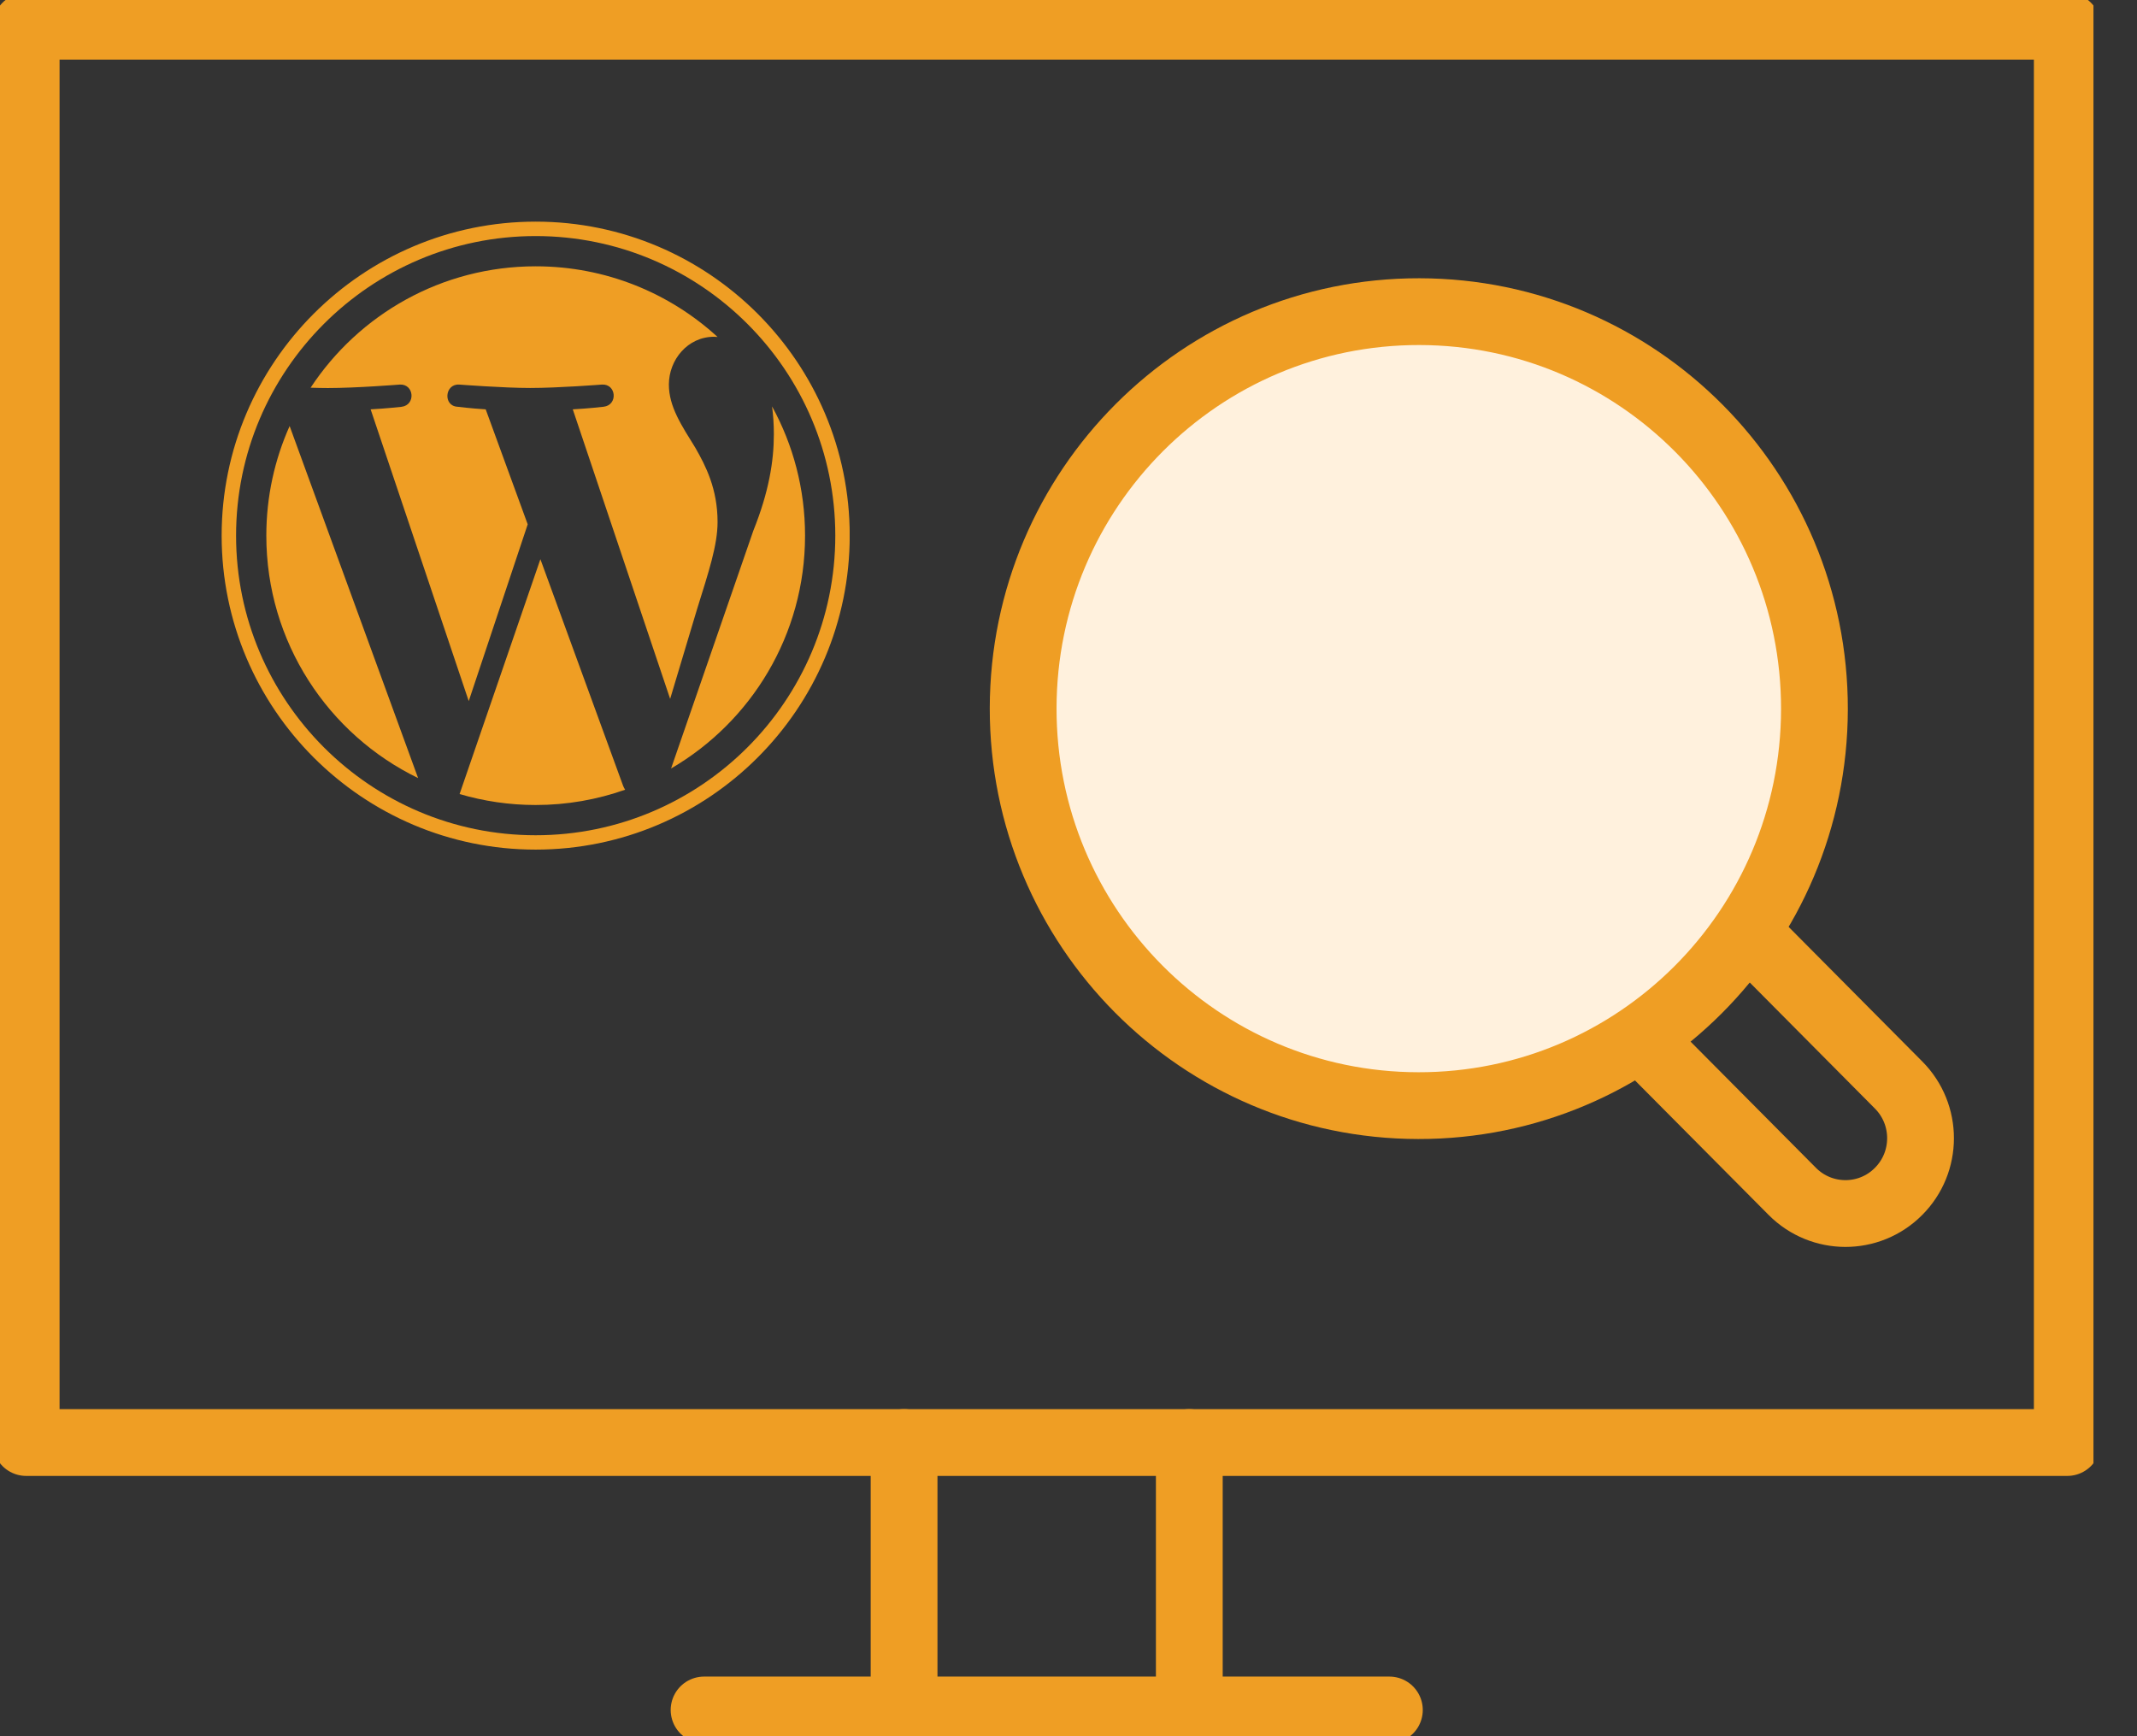
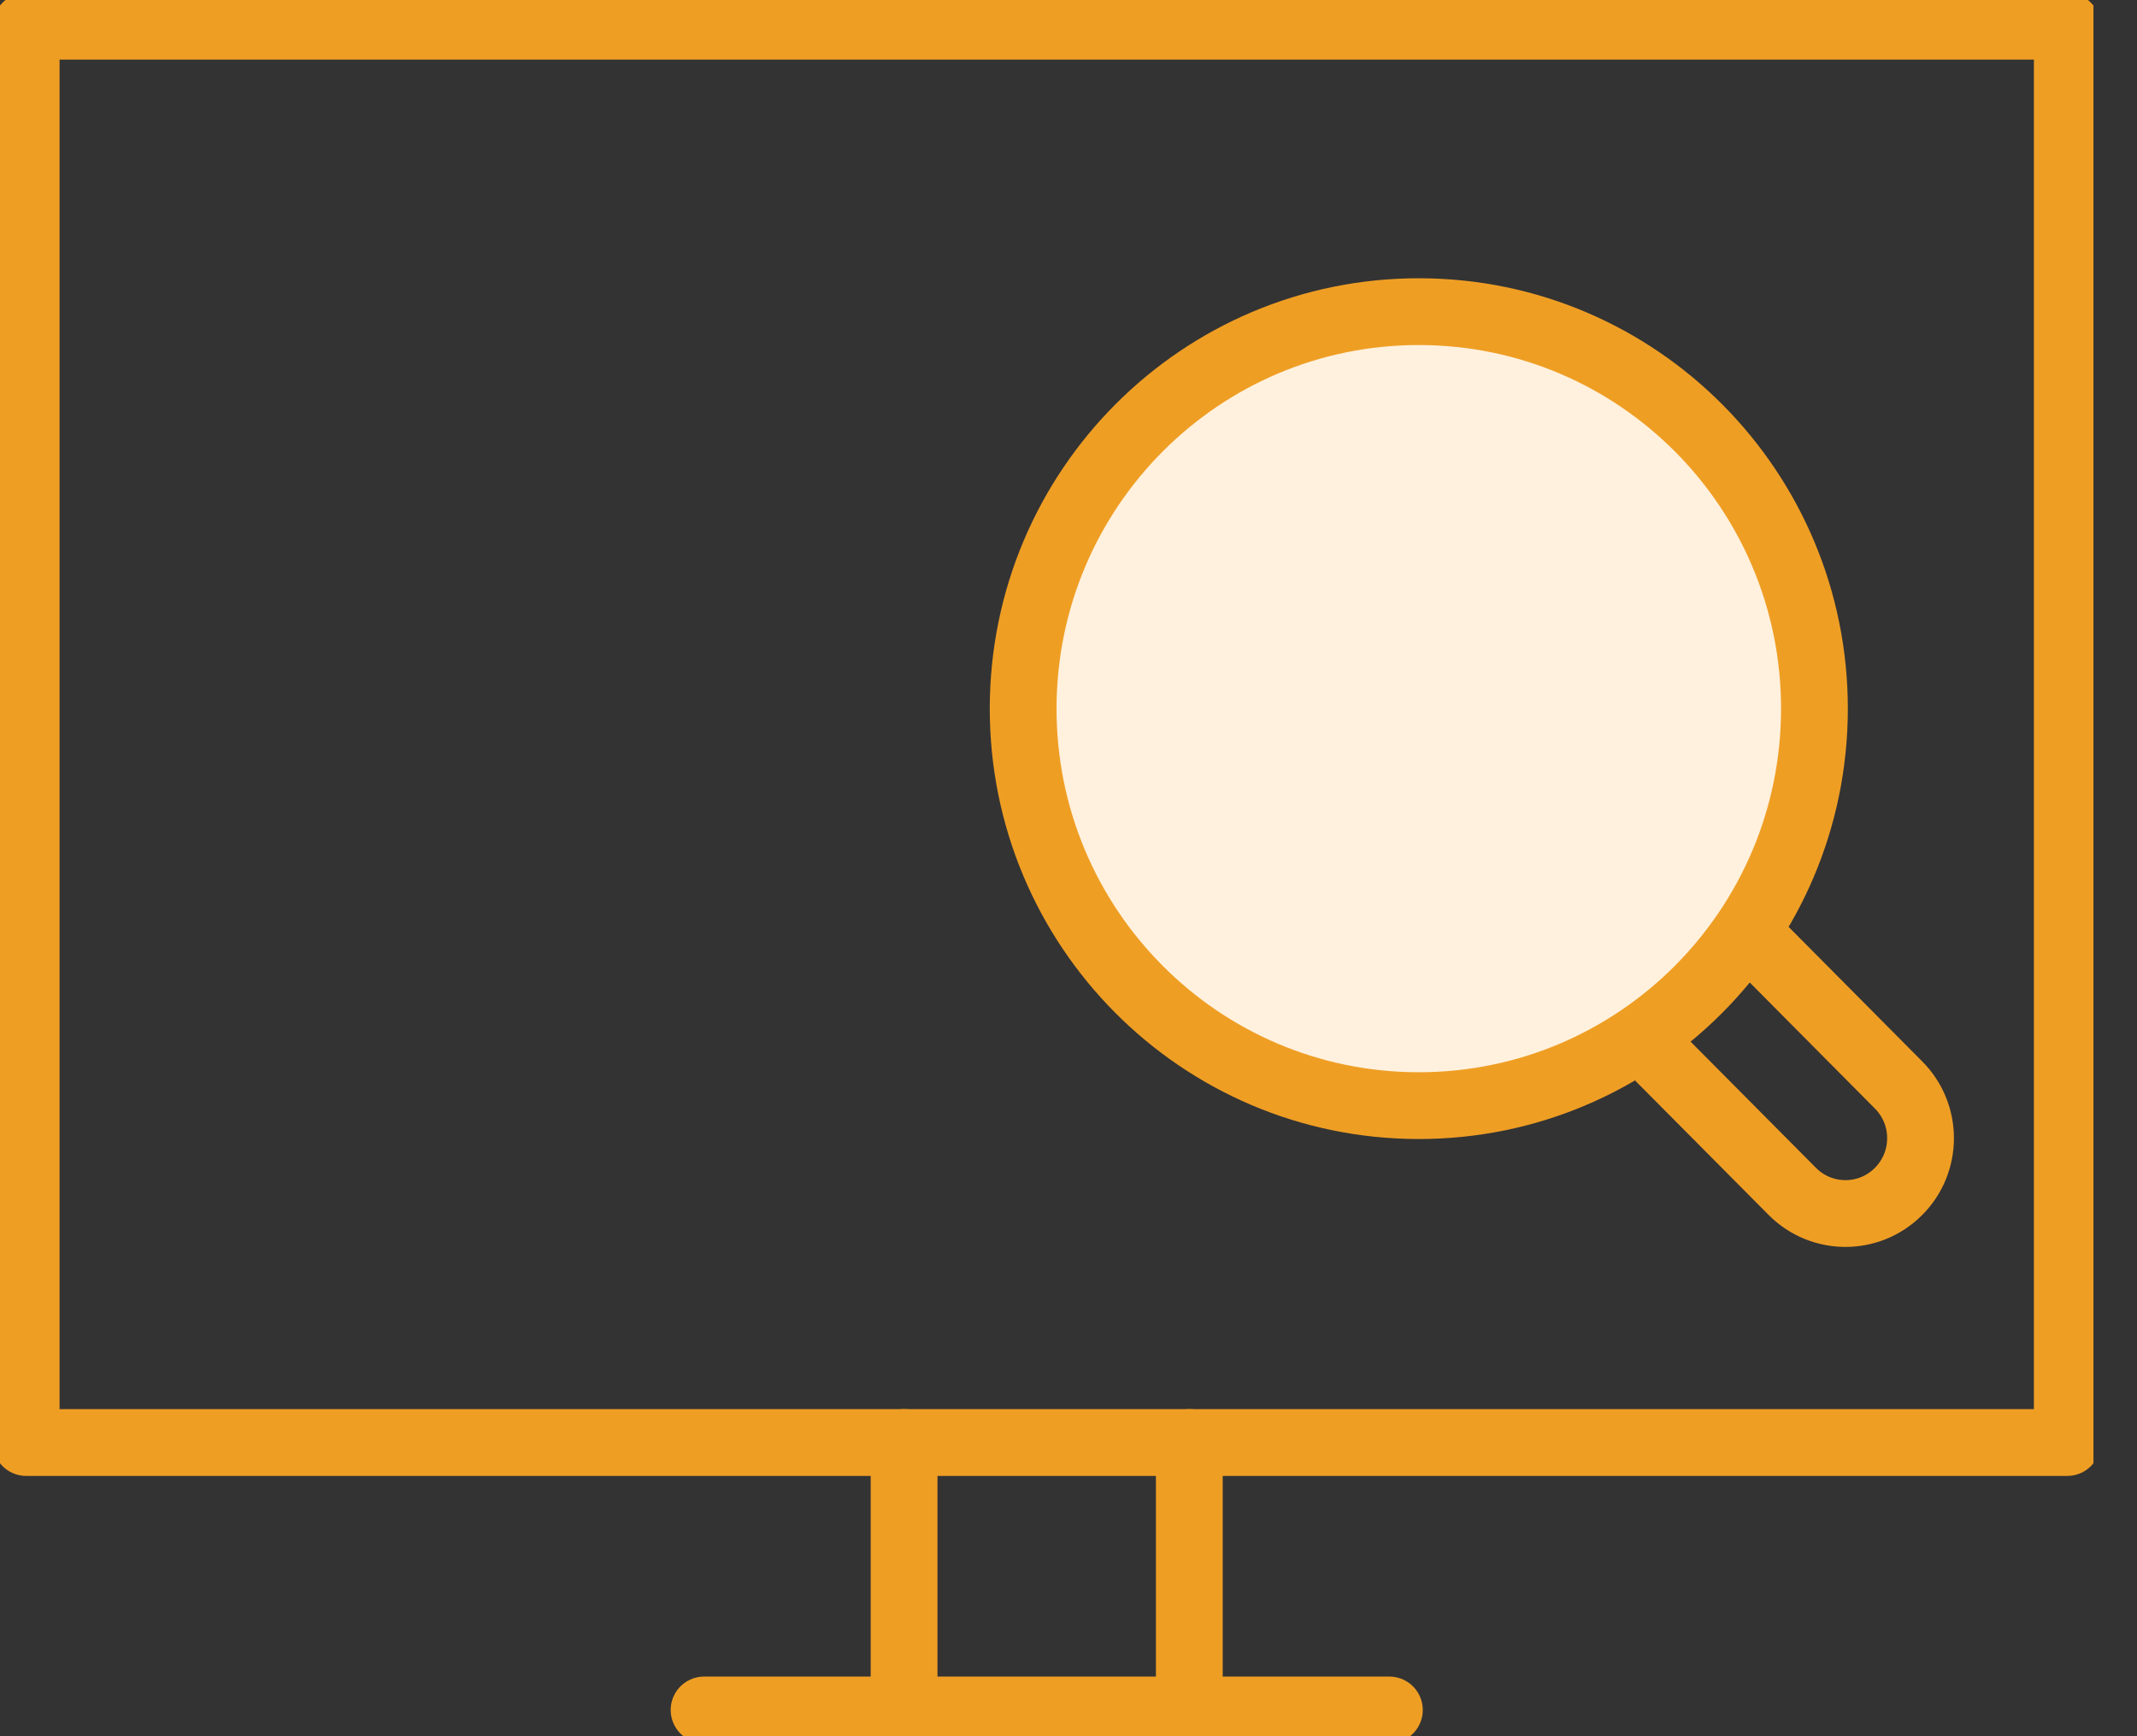
<svg xmlns="http://www.w3.org/2000/svg" width="32" height="26" viewBox="0 0 32 26" fill="none">
  <rect x="0" y="0" width="32" height="26" fill="#333333" stroke="none" />
  <g clip-path="url(#clip0_1940_5770)">
    <path d="M30.956 0.393H0.392V21.602H30.956V0.393Z" stroke="#EF9E24" stroke-linecap="round" stroke-linejoin="round" />
    <path d="M20.805 25.607H10.543" stroke="#EF9E24" stroke-linecap="round" stroke-linejoin="round" />
    <path d="M17.809 21.602V25.607" stroke="#EF9E24" stroke-linecap="round" stroke-linejoin="round" />
    <path d="M13.538 25.607V21.602" stroke="#EF9E24" stroke-linecap="round" stroke-linejoin="round" />
    <path d="M15.321 10.604C15.326 7.32 17.982 4.662 21.254 4.667C24.526 4.671 27.174 7.337 27.17 10.62C27.165 13.903 24.509 16.562 21.237 16.557C17.965 16.552 15.316 13.887 15.321 10.604Z" fill="#FFF1DD" stroke="#EF9E24" stroke-linecap="round" stroke-linejoin="round" />
    <path d="M26.167 13.969L28.43 16.248C28.869 16.689 28.868 17.404 28.428 17.843C27.989 18.284 27.276 18.282 26.838 17.841L24.575 15.563" stroke="#EF9E24" stroke-linecap="round" stroke-linejoin="round" />
    <g clip-path="url(#clip1_1940_5770)">
-       <path d="M3.988 8.021C3.988 9.618 4.915 10.998 6.261 11.652L4.337 6.38C4.113 6.881 3.988 7.436 3.988 8.021Z" fill="#EF9E24" />
      <path d="M10.745 7.818C10.745 7.319 10.566 6.974 10.412 6.705C10.207 6.373 10.016 6.091 10.016 5.759C10.016 5.388 10.297 5.043 10.693 5.043C10.711 5.043 10.728 5.045 10.745 5.046C10.028 4.389 9.072 3.988 8.021 3.988C6.612 3.988 5.372 4.711 4.651 5.806C4.746 5.809 4.835 5.811 4.911 5.811C5.333 5.811 5.986 5.759 5.986 5.759C6.203 5.747 6.229 6.066 6.012 6.092C6.012 6.092 5.793 6.117 5.55 6.13L7.019 10.499L7.902 7.852L7.273 6.13C7.056 6.117 6.85 6.091 6.85 6.091C6.633 6.079 6.658 5.746 6.876 5.759C6.876 5.759 7.542 5.81 7.938 5.81C8.36 5.81 9.013 5.759 9.013 5.759C9.231 5.746 9.256 6.066 9.039 6.091C9.039 6.091 8.82 6.117 8.577 6.13L10.035 10.466L10.438 9.122C10.612 8.564 10.745 8.163 10.745 7.818Z" fill="#EF9E24" />
      <path d="M8.092 8.374L6.882 11.891C7.243 11.997 7.625 12.055 8.021 12.055C8.491 12.055 8.942 11.974 9.361 11.826C9.35 11.809 9.34 11.791 9.332 11.771L8.092 8.374Z" fill="#EF9E24" />
      <path d="M11.561 6.086C11.578 6.214 11.588 6.352 11.588 6.501C11.588 6.91 11.512 7.37 11.281 7.946L10.049 11.508C11.248 10.809 12.055 9.509 12.055 8.021C12.055 7.32 11.876 6.66 11.561 6.086Z" fill="#EF9E24" />
      <path d="M8.021 3.319C5.429 3.319 3.319 5.428 3.319 8.021C3.319 10.614 5.429 12.723 8.021 12.723C10.614 12.723 12.724 10.614 12.724 8.021C12.724 5.428 10.614 3.319 8.021 3.319ZM8.021 12.508C5.548 12.508 3.535 10.495 3.535 8.021C3.535 5.547 5.547 3.535 8.021 3.535C10.495 3.535 12.508 5.547 12.508 8.021C12.508 10.495 10.495 12.508 8.021 12.508Z" fill="#EF9E24" />
    </g>
  </g>
  <defs>
    <clipPath id="clip0_1940_5770">
      <rect width="31.348" height="26" fill="white" />
    </clipPath>
    <clipPath id="clip1_1940_5770">
-       <rect width="9.404" height="9.404" fill="white" transform="translate(3.319 3.319)" />
-     </clipPath>
+       </clipPath>
  </defs>
</svg>